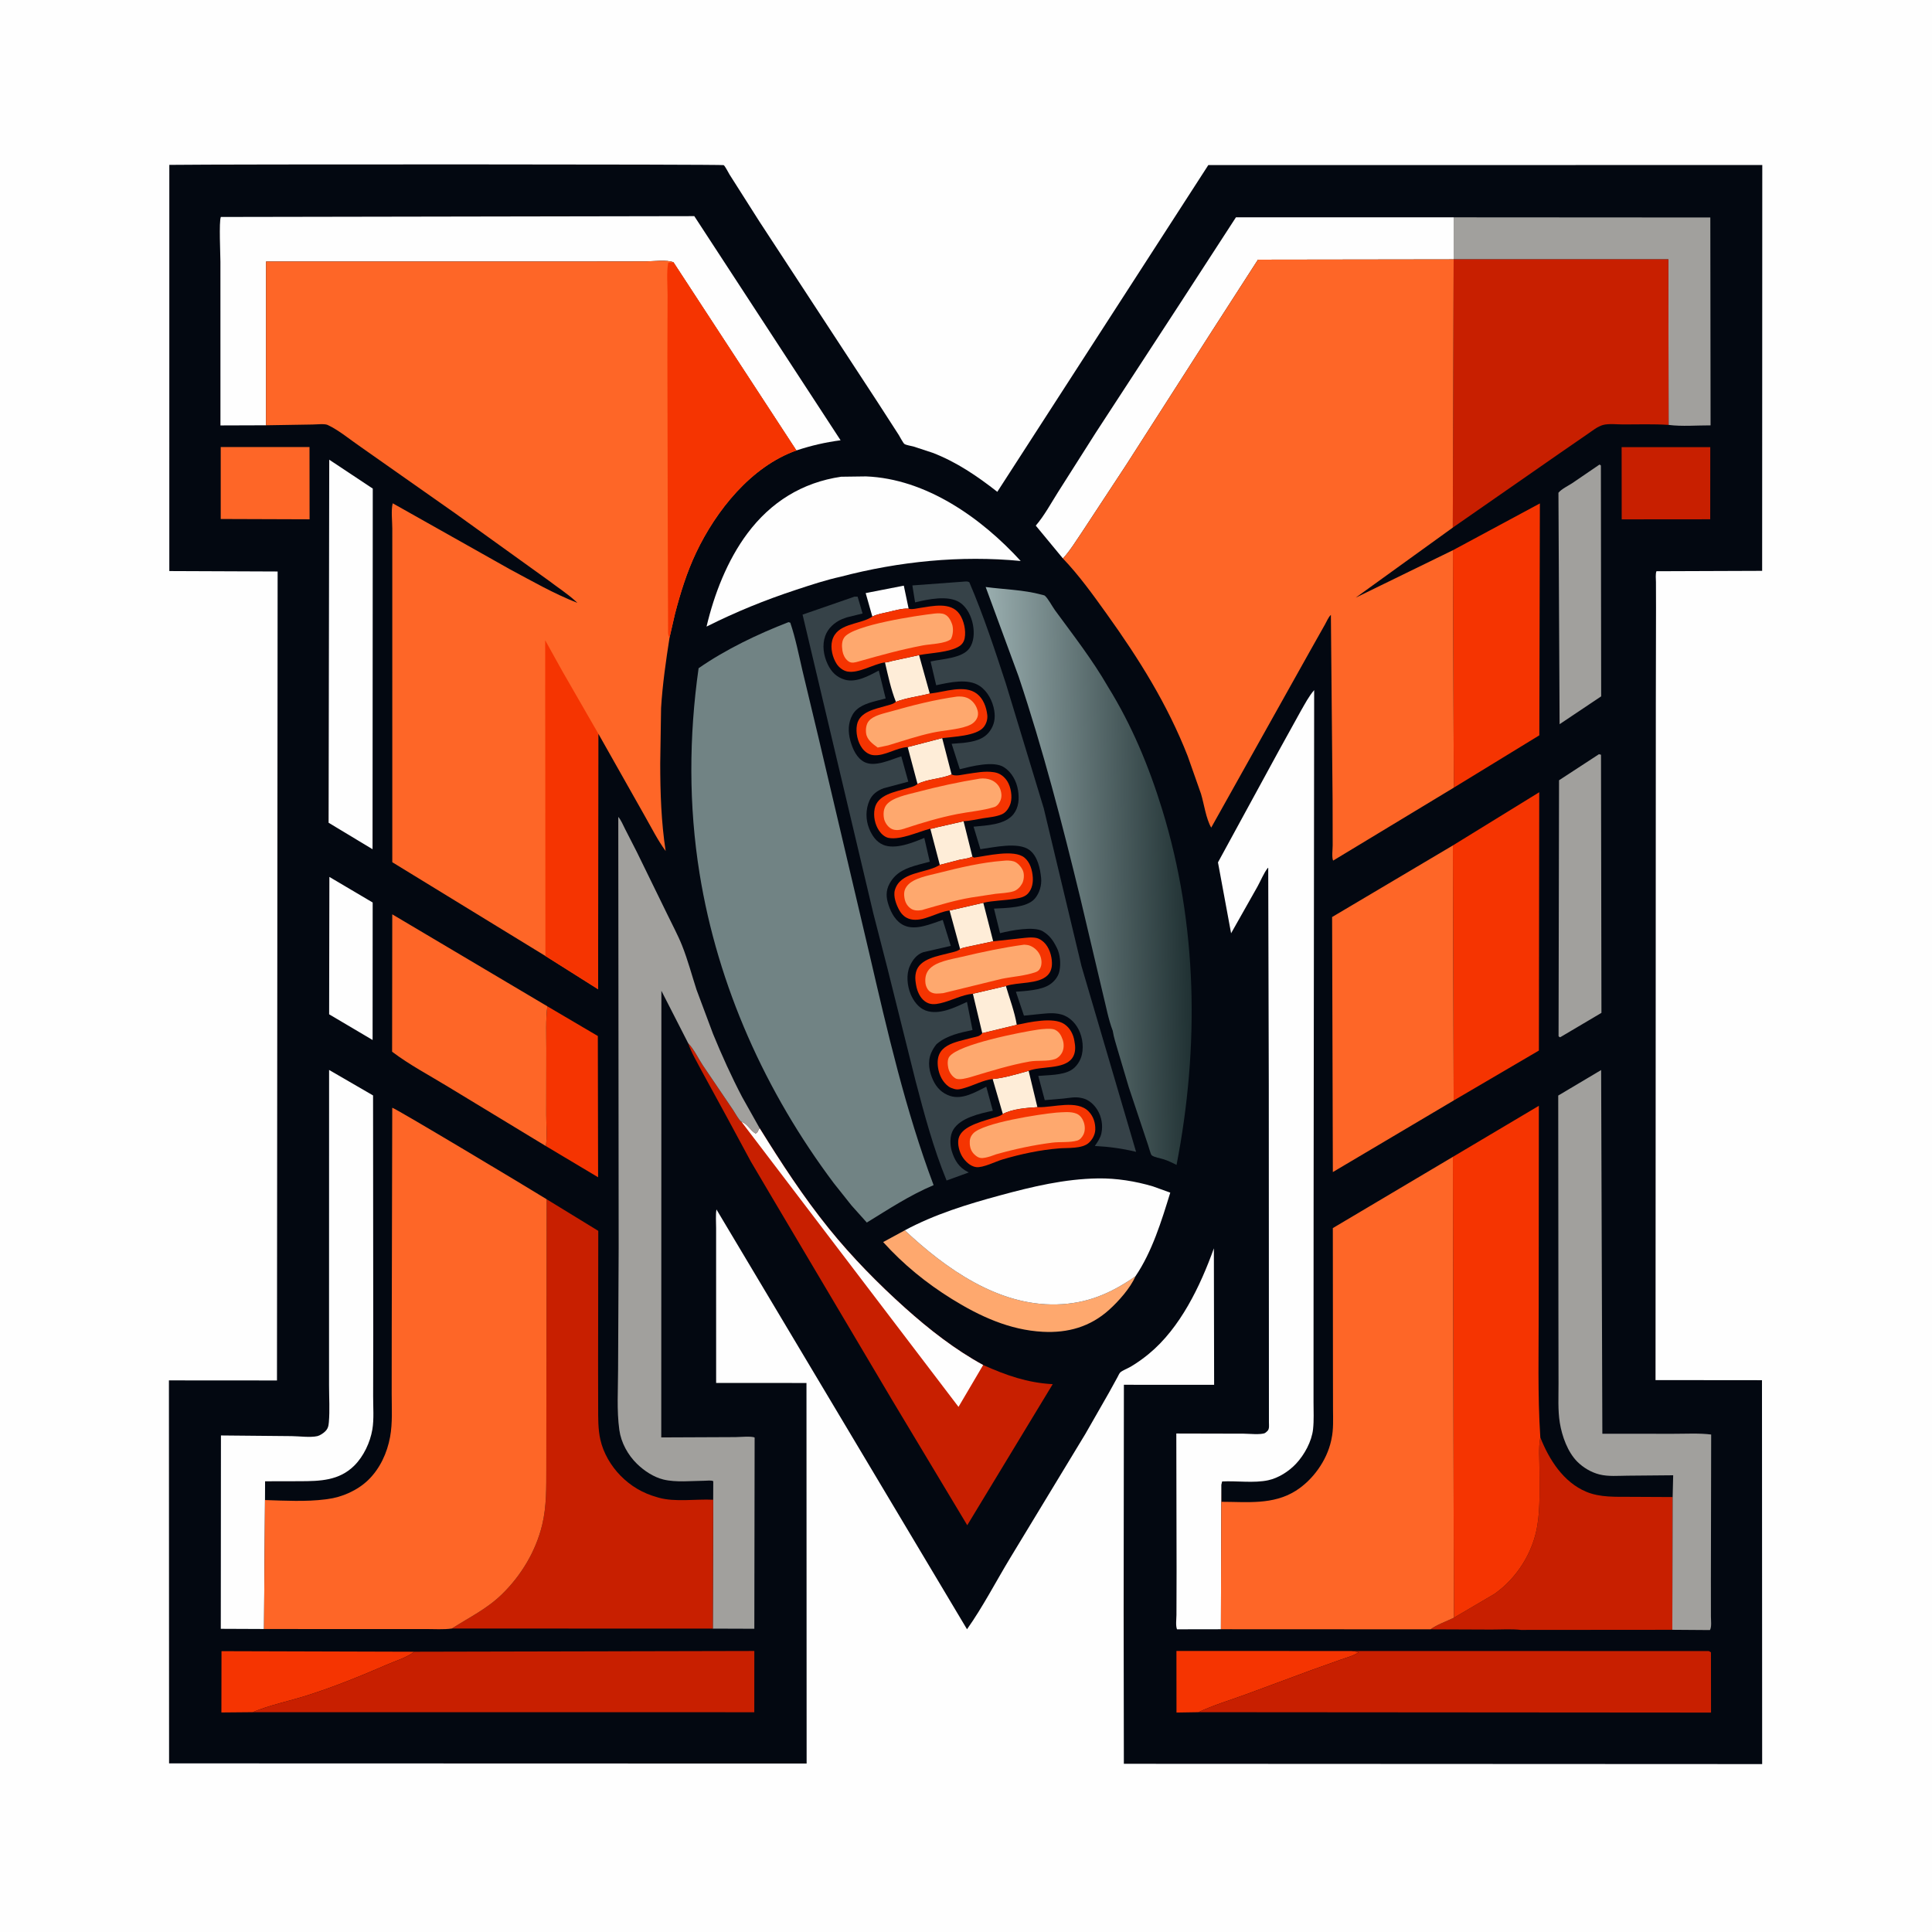
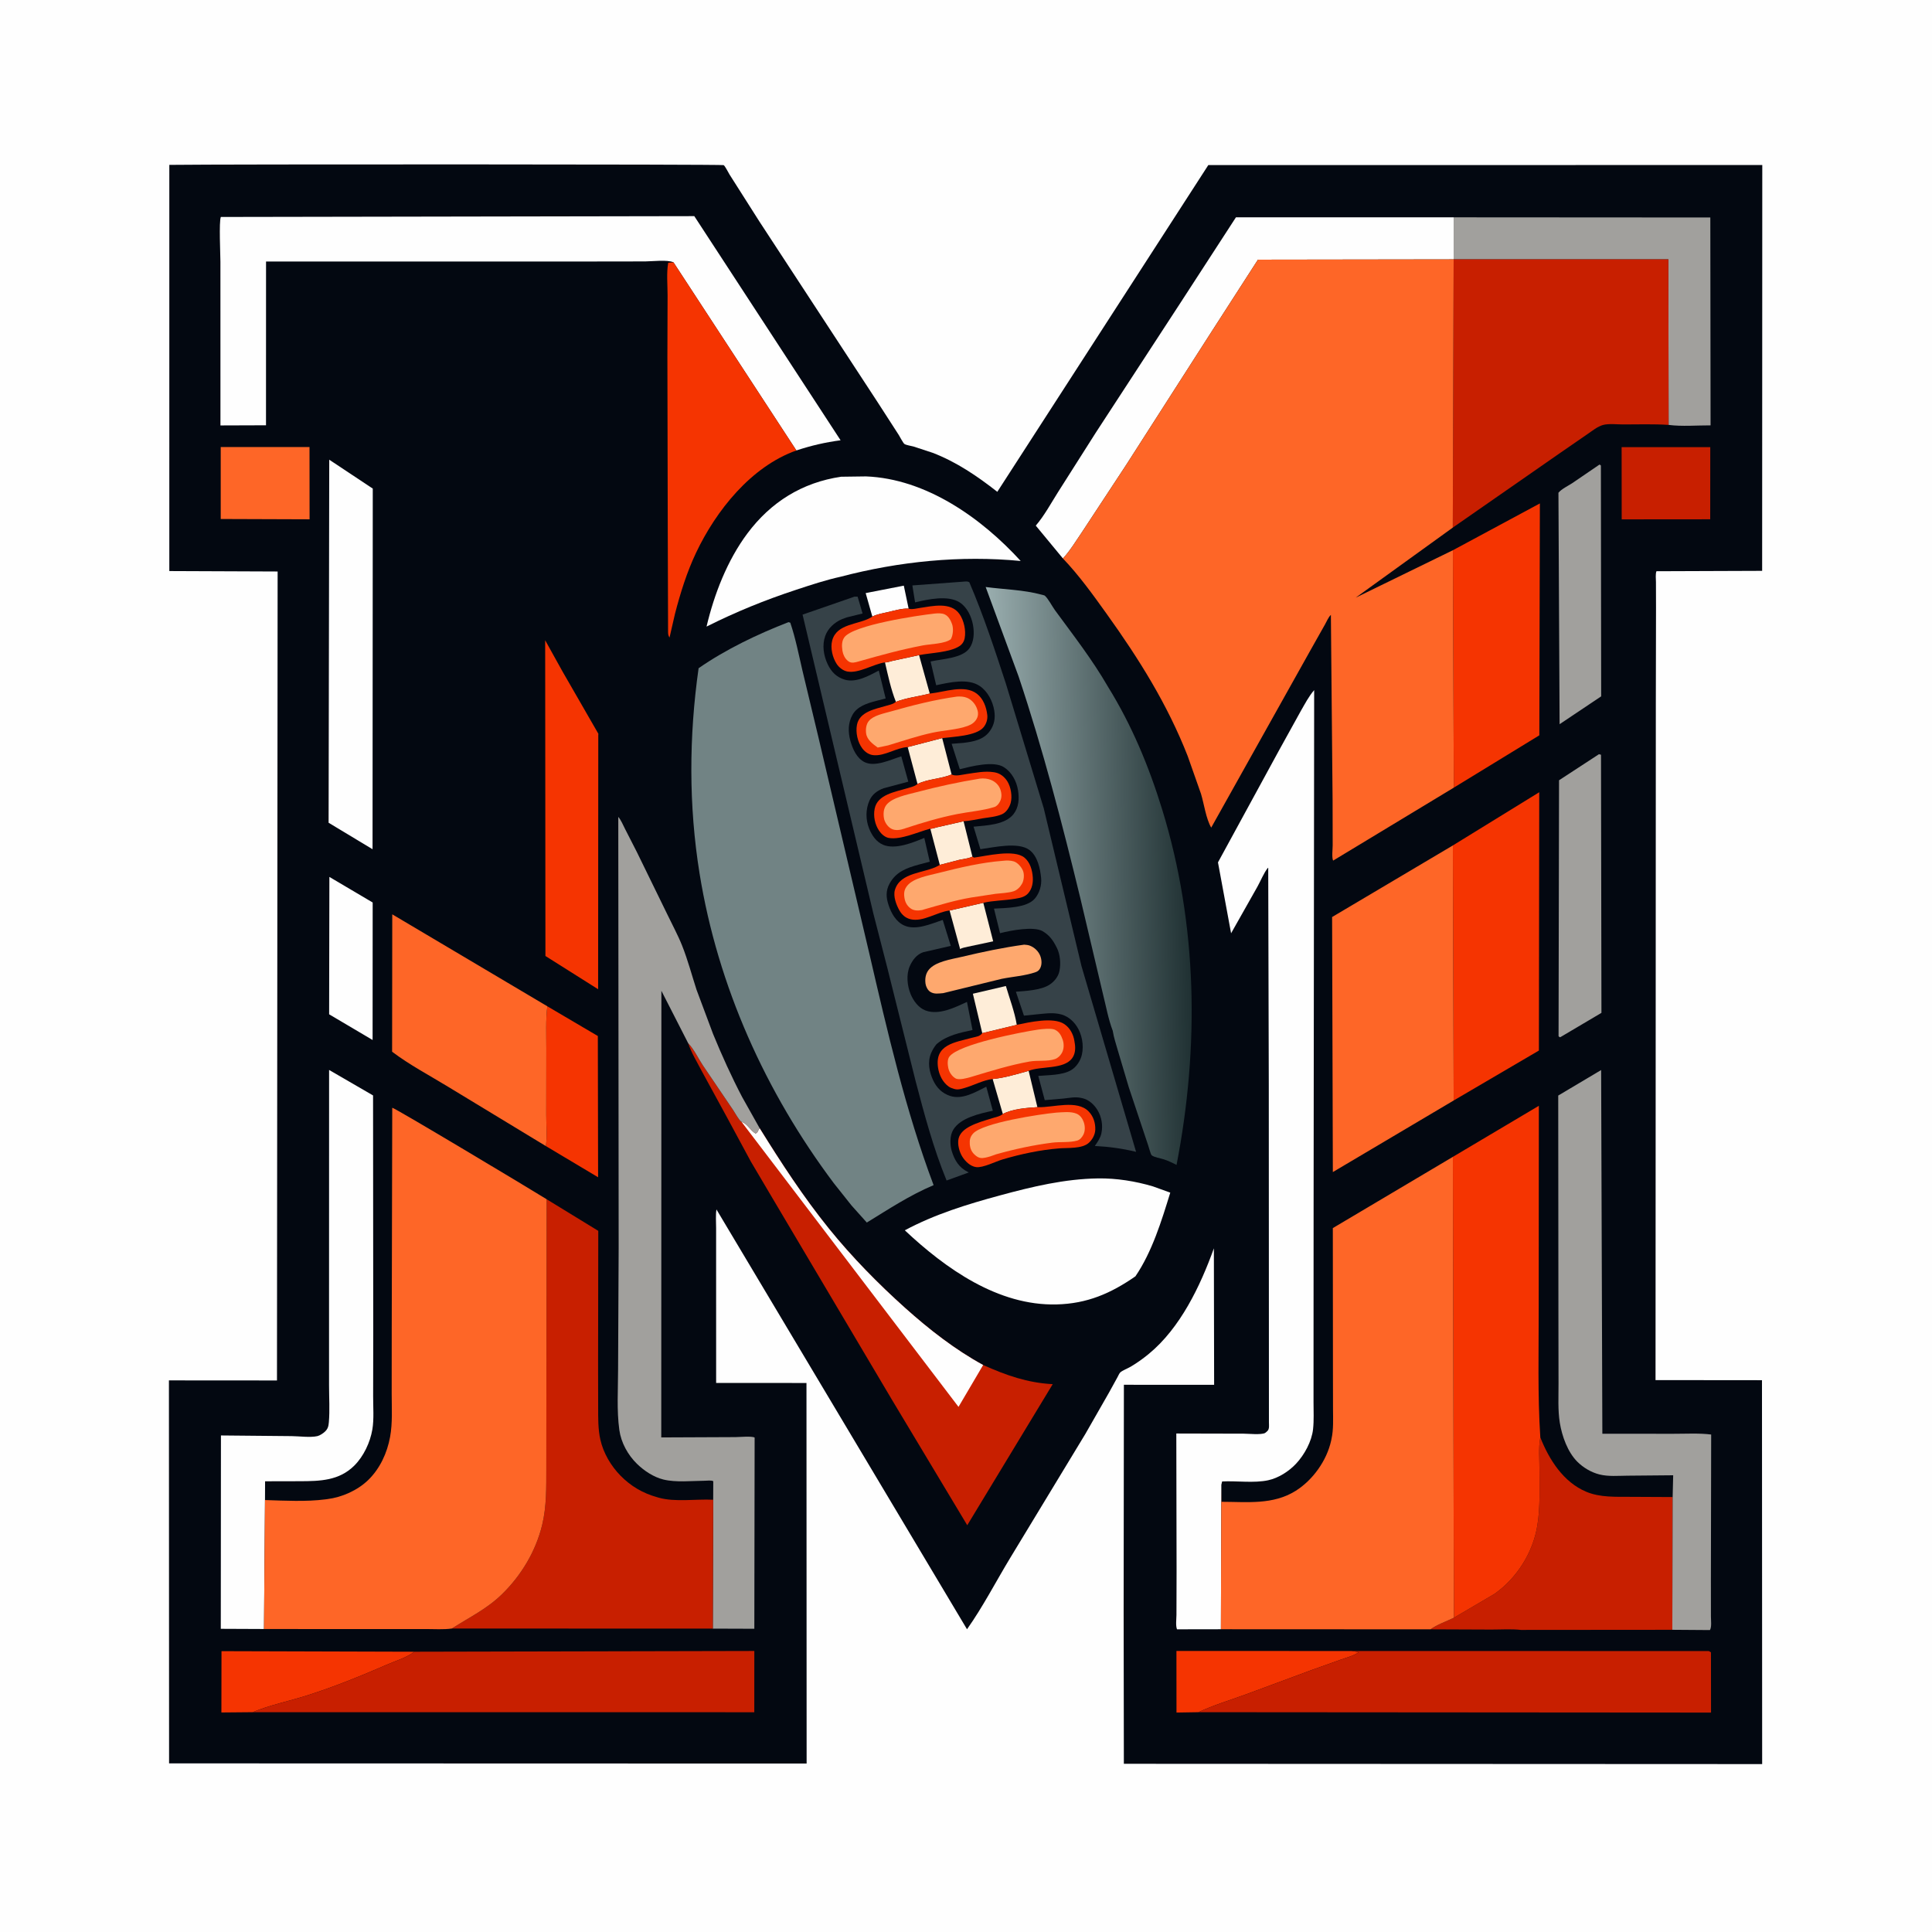
<svg xmlns="http://www.w3.org/2000/svg" version="1.1" style="display: block;" viewBox="0 0 2048 2048" width="1024" height="1024">
  <defs>
    <linearGradient id="Gradient1" gradientUnits="userSpaceOnUse" x1="1259.74" y1="925.187" x2="1051.2" y2="929.409">
      <stop class="stop0" offset="0" stop-opacity="1" stop-color="rgb(32,49,51)" />
      <stop class="stop1" offset="1" stop-opacity="1" stop-color="rgb(154,174,175)" />
    </linearGradient>
  </defs>
  <path transform="translate(0,0)" fill="rgb(254,254,254)" d="M -0 -0 L 2048 0 L 2048 2048 L -0 2048 L -0 -0 z" />
  <path transform="translate(0,0)" fill="rgb(3,8,17)" d="M 179.487 174.776 C 234.015 174.004 765.745 174.113 767.109 175.034 C 768.739 176.134 772.12 183.101 773.347 185.012 L 804.985 234.793 L 929.833 425.61 L 952.71 461.054 C 953.729 462.658 957.42 469.797 958.787 470.665 C 960.783 471.931 965.809 472.615 968.295 473.312 L 988.49 479.935 C 1013.74 489.586 1036.05 504.763 1057.18 521.355 L 1280.86 174.991 L 1868.09 174.935 L 1867.95 605.119 L 1755.88 605.526 C 1754.73 608.681 1755.37 613.631 1755.38 617.039 L 1755.45 644.412 L 1755.25 745.219 L 1754.93 1462.96 L 1867.77 1463.07 L 1867.96 1870.01 L 1191.33 1869.7 L 1191.1 1708.5 L 1191.37 1467.92 L 1287.02 1467.96 L 1286.76 1323.28 C 1272.4 1363.23 1251.16 1407.71 1217.79 1435.17 C 1211.67 1440.2 1205.36 1444.75 1198.52 1448.77 C 1195.35 1450.63 1190.19 1452.53 1187.51 1454.83 C 1186.55 1455.66 1185.14 1458.9 1184.46 1460.09 L 1175.48 1476.4 L 1150.55 1519.99 L 1070.69 1651.74 C 1055.66 1676.58 1041.84 1703.43 1025.07 1727.08 L 759.471 1282.06 C 758.485 1288.28 759.113 1295.4 759.113 1301.74 L 759.113 1336.9 L 759.14 1465.98 L 854.899 1466.02 L 855.057 1869.44 L 179.23 1869.25 L 179.07 1463.27 L 293.602 1463.35 L 294.291 605.807 L 179.483 605.344 L 179.487 174.776 z" />
  <path transform="translate(0,0)" fill="rgb(254,254,254)" d="M 924.72 653.608 L 917.65 628.702 L 958.073 620.814 L 963.167 645.116 C 955.873 644.838 947.791 647.349 940.633 648.974 C 935.432 650.155 929.47 651.124 924.72 653.608 z" />
  <path transform="translate(0,0)" fill="rgb(254,237,216)" d="M 986.172 878.409 C 987.684 878.795 991.952 877.275 993.579 876.9 L 1021.42 870.547 L 1030.79 908.091 C 1026.43 910.092 1021.84 910.408 1017.2 911.392 L 996.237 916.805 L 986.172 878.409 z" />
  <path transform="translate(0,0)" fill="rgb(254,237,216)" d="M 1052.25 1143.78 C 1064.43 1142.8 1078.51 1138.36 1090.4 1135.15 L 1099.68 1173.63 C 1087.98 1174.43 1073.57 1175.35 1063.04 1180.87 L 1052.25 1143.78 z" />
  <path transform="translate(0,0)" fill="rgb(254,237,216)" d="M 962.183 791.926 L 998.753 782.397 L 1008.73 820.988 C 997.321 825.753 984.027 825.533 972.607 831.041 L 962.183 791.926 z" />
  <path transform="translate(0,0)" fill="rgb(254,237,216)" d="M 1006.62 965.194 L 1042.34 956.997 L 1052.82 997.845 L 1026.11 1003.52 C 1023.7 1004.15 1019.77 1004.66 1017.78 1006.1 L 1006.62 965.194 z" />
  <path transform="translate(0,0)" fill="rgb(254,237,216)" d="M 1031.29 1053.4 L 1066.27 1045.21 C 1070.12 1058.34 1075.69 1072.89 1077.81 1086.38 L 1041.24 1095.19 L 1031.29 1053.4 z" />
  <path transform="translate(0,0)" fill="rgb(254,237,216)" d="M 938.109 702.142 C 939.912 702.459 944.433 700.908 946.348 700.475 L 974.242 694.455 L 985.585 735.195 C 973.764 738.254 961.109 739.601 949.694 743.945 C 944.398 730.753 941.345 715.976 938.109 702.142 z" />
  <path transform="translate(0,0)" fill="rgb(245,52,1)" d="M 1099.68 1173.63 L 1100.55 1173.66 C 1116.71 1174.09 1141.78 1165.45 1154.08 1178.24 C 1159.09 1183.45 1161.27 1190.35 1161.05 1197.5 C 1160.88 1202.74 1157.99 1208.04 1154.14 1211.5 C 1147.03 1217.89 1131.97 1216.6 1122.9 1217.32 C 1102.78 1218.91 1081.96 1223.36 1062.62 1229.1 C 1055.37 1231.25 1041.96 1238.14 1034.71 1237.18 C 1028.56 1236.36 1023.19 1231.08 1020.06 1226.07 C 1016.92 1221.05 1014.75 1212.88 1016.11 1207 C 1017.52 1200.92 1022.77 1196.82 1028 1194.05 C 1035.41 1190.12 1043.67 1187.89 1051.63 1185.39 C 1055.17 1184.28 1060.27 1183.39 1063.04 1180.87 C 1073.57 1175.35 1087.98 1174.43 1099.68 1173.63 z" />
  <path transform="translate(0,0)" fill="rgb(254,168,110)" d="M 1119.67 1179.42 C 1126.32 1179.05 1135.15 1177.91 1141.38 1180.62 C 1145.08 1182.24 1147.56 1185.83 1148.84 1189.54 C 1150.28 1193.7 1150.44 1198.83 1148.43 1202.81 C 1147.07 1205.48 1144.92 1208.14 1141.99 1209.03 C 1134.45 1211.33 1123.49 1210.22 1115.38 1211.26 C 1095.02 1213.88 1075.45 1218.08 1055.71 1223.69 C 1051.93 1225.17 1048.19 1226.45 1044.19 1227.23 C 1040.25 1227.99 1037.75 1227.68 1034.5 1225.16 C 1030.26 1221.87 1028.34 1217.88 1028 1212.59 C 1027.71 1208.2 1028.52 1204.93 1031.51 1201.61 C 1041.78 1190.18 1102.61 1180.99 1119.67 1179.42 z" />
  <path transform="translate(0,0)" fill="rgb(245,52,1)" d="M 985.585 735.195 L 986.558 735.099 C 1001.38 733.542 1022.55 725.393 1035.55 735.391 C 1042.4 740.663 1045.6 749.554 1046.56 757.927 C 1047.08 762.456 1045.59 767.22 1042.73 770.784 C 1035.13 780.26 1010.13 780.983 998.753 782.397 L 962.183 791.926 C 950.319 792.521 938.026 801.596 926.01 800.524 C 921.145 800.09 916.997 797.188 914.11 793.378 C 909.1 786.766 906.851 776.458 908.415 768.348 C 911.096 754.443 927.579 751.671 939.043 748.268 C 942.107 747.359 945.968 746.68 948.549 744.818 L 949.694 743.945 C 961.109 739.601 973.764 738.254 985.585 735.195 z" />
  <path transform="translate(0,0)" fill="rgb(254,168,110)" d="M 1014.68 738.367 C 1018.35 738.218 1021.64 738.313 1025.09 739.706 C 1029.79 741.602 1033.51 745.834 1035.4 750.5 C 1036.93 754.263 1037.38 757.985 1035.49 761.685 C 1033.5 765.584 1029.95 768.018 1025.9 769.478 C 1014.38 773.641 1000.61 774.085 988.534 776.682 C 972.537 780.124 957.084 785.413 941.436 790.126 L 930.391 792.438 C 925.282 788.683 919.089 784.299 918.139 777.5 C 917.525 773.11 918.065 767.902 920.935 764.359 C 925.798 758.358 937.004 756.278 944.278 754.195 C 967.172 747.638 991.071 741.625 1014.68 738.367 z" />
  <path transform="translate(0,0)" fill="rgb(245,52,1)" d="M 963.167 645.116 L 964.225 645.473 C 967.336 646.146 971.714 644.949 974.896 644.475 C 988.556 642.444 1007.96 637.712 1017.13 650.956 C 1021.8 657.701 1024.17 668.428 1022.6 676.5 C 1021.91 680.075 1020.06 682.981 1017 684.966 C 1006.62 691.697 986.586 692.007 974.242 694.455 L 946.348 700.475 C 944.433 700.908 939.912 702.459 938.109 702.142 C 925.85 703.887 910.01 714.232 898.048 711.807 C 893.602 710.906 889.329 707.504 886.892 703.766 C 882.481 696.999 880.05 686.84 882.17 678.938 C 887.063 660.697 910.158 662.344 923.323 654.477 L 924.72 653.608 C 929.47 651.124 935.432 650.155 940.633 648.974 C 947.791 647.349 955.873 644.838 963.167 645.116 z" />
  <path transform="translate(0,0)" fill="rgb(254,168,110)" d="M 990.647 650.404 C 994.08 650.044 998.335 649.813 1001.56 651.334 C 1005.49 653.187 1007.8 657.597 1009.19 661.472 C 1010.87 666.164 1010.33 673.236 1007.97 677.5 C 1002.19 682.452 985.988 682.703 978.267 684.165 C 955.654 688.445 933.368 694.566 911.246 700.865 L 910.374 701.131 C 906.636 702.144 902.864 703.434 899.5 701.104 C 895.632 698.425 893.629 693.799 892.951 689.302 C 892.258 684.699 892.216 679.373 895.114 675.5 C 904.892 662.433 972.571 652.437 990.647 650.404 z" />
  <path transform="translate(0,0)" fill="rgb(254,254,254)" d="M 349.158 929.575 L 395.051 956.686 L 394.97 1102.44 L 348.894 1075.2 L 349.158 929.575 z" />
-   <path transform="translate(0,0)" fill="rgb(245,52,1)" d="M 1052.82 997.845 L 1082.02 994.651 C 1087.33 994.073 1093.68 993.13 1098.96 994.342 C 1101.67 994.965 1104.49 996.89 1106.5 998.751 C 1112.13 1003.95 1114.98 1013.11 1115.11 1020.67 C 1115.19 1025.63 1114.06 1030.28 1110.45 1033.87 C 1100.69 1043.57 1079.01 1040.86 1066.27 1045.21 L 1031.29 1053.4 C 1019.61 1054.45 1008.32 1060.91 996.857 1063.49 C 990.918 1064.83 985.791 1065.25 980.594 1061.57 C 975.087 1057.67 972.101 1050.41 971.051 1043.96 L 970.827 1042.5 C 970.133 1038.31 969.962 1034.69 971.013 1030.5 C 974.651 1016.01 994.633 1013.46 1006.97 1010.11 C 1010.04 1009.28 1013.9 1008.68 1016.6 1006.92 L 1017.78 1006.1 C 1019.77 1004.66 1023.7 1004.15 1026.11 1003.52 L 1052.82 997.845 z" />
  <path transform="translate(0,0)" fill="rgb(254,168,110)" d="M 1085.62 1001.39 C 1087.67 1001.54 1089.76 1001.68 1091.69 1002.42 C 1096.64 1004.34 1100.86 1008.38 1102.76 1013.35 C 1104.31 1017.38 1104.67 1022.54 1102.58 1026.45 C 1101.45 1028.55 1100.07 1029.71 1097.85 1030.5 C 1086.96 1034.39 1073.32 1035.28 1061.87 1037.6 L 999.847 1052.77 C 995.012 1053.14 990.373 1054.12 986.06 1051.35 C 983.423 1049.65 981.517 1045.84 981.095 1042.81 C 980.379 1037.65 981.097 1032.44 984.326 1028.27 C 991.326 1019.23 1008.74 1016.85 1019.42 1014.31 C 1041.39 1009.09 1063.23 1004.46 1085.62 1001.39 z" />
  <path transform="translate(0,0)" fill="rgb(245,52,1)" d="M 1008.73 820.988 C 1013.02 823.177 1019.69 821.198 1024.5 820.51 C 1033.77 819.187 1044.23 817.034 1053.5 818.587 L 1054.69 818.78 C 1060.3 819.808 1064.85 823.506 1067.85 828.267 C 1071.59 834.207 1073.26 844.344 1071.33 851.217 C 1070.04 855.78 1066.9 860.888 1062.49 862.978 C 1056.59 865.772 1047.97 866.466 1041.55 867.474 C 1035.11 868.484 1027.87 870.295 1021.42 870.547 L 993.579 876.9 C 991.952 877.275 987.684 878.795 986.172 878.409 C 973.696 881.659 954.702 890.564 942.136 888.257 C 937.962 887.491 934.318 884.13 931.988 880.738 C 927.437 874.114 925.619 865.215 927.172 857.318 C 930.171 842.075 949.042 839.502 961.525 835.637 C 964.693 834.656 968.796 833.816 971.491 831.888 L 972.607 831.041 C 984.027 825.533 997.321 825.753 1008.73 820.988 z" />
  <path transform="translate(0,0)" fill="rgb(254,168,110)" d="M 1038.75 825.36 C 1042.63 824.872 1046.99 825.318 1050.63 826.813 C 1055.1 828.647 1058.83 832.231 1060.41 836.848 C 1061.96 841.376 1062.13 845.702 1059.81 850 C 1058.51 852.408 1056.68 854.661 1054 855.5 C 1041.71 859.344 1027.25 860.452 1014.5 862.981 C 995.867 866.677 977.596 872.118 959.574 878.065 L 958.806 878.359 C 954.138 879.896 949.059 880.839 944.6 878.355 C 940.918 876.304 937.794 871.637 937.058 867.5 C 936.206 862.717 936.498 857.279 939.549 853.313 C 945.717 845.295 962.478 842.148 971.939 839.658 C 994.116 833.822 1016.1 828.996 1038.75 825.36 z" />
  <path transform="translate(0,0)" fill="rgb(245,52,1)" d="M 1030.79 908.091 L 1032.5 909.091 C 1045.65 907.388 1074.83 899.99 1085.94 909.105 C 1092.02 914.1 1094.28 922.38 1094.8 929.951 C 1095.21 935.951 1093.98 942.327 1089.88 946.959 C 1086.2 951.107 1081.02 951.868 1075.84 952.749 C 1064.84 954.62 1053.13 954.538 1042.34 956.997 L 1006.62 965.194 C 993.793 966.495 978.322 977.746 965.07 974.398 C 959.802 973.067 956.156 969.789 953.459 965.13 C 950.143 959.403 946.688 950.17 948.606 943.519 C 954.166 924.237 980.212 925.82 994.687 917.72 L 996.237 916.805 L 1017.2 911.392 C 1021.84 910.408 1026.43 910.092 1030.79 908.091 z" />
  <path transform="translate(0,0)" fill="rgb(254,168,110)" d="M 1063.64 912.435 C 1067.13 912.045 1071.12 912.072 1074.5 913.06 C 1078.65 914.272 1082.85 919.144 1084.41 923.069 C 1085.96 926.955 1085.48 932.964 1083.51 936.59 C 1081.59 940.108 1078.3 943.567 1074.39 944.796 C 1068.48 946.654 1061.31 946.786 1055.17 947.51 L 1029.43 951.427 C 1012.42 954.279 995.767 959.424 979.206 964.124 C 978.256 964.472 978.157 964.544 977 964.75 C 973.147 965.436 968.755 965.43 965.455 963.084 C 961.282 960.117 959.3 956.049 958.651 951.075 C 958.011 946.177 958.653 942.565 961.853 938.701 C 968.434 930.753 984.379 928.032 994.038 925.591 C 1017.09 919.765 1039.86 914.249 1063.64 912.435 z" />
  <path transform="translate(0,0)" fill="rgb(245,52,1)" d="M 1077.81 1086.38 C 1090.77 1083.64 1116.53 1077.74 1128.19 1085.55 C 1134.23 1089.58 1137.82 1096.43 1138.92 1103.49 L 1139.14 1105 L 1139.4 1106.59 C 1140.15 1111.73 1139.72 1117.37 1136.56 1121.7 C 1127.63 1133.94 1103.51 1129.79 1090.4 1135.15 C 1078.51 1138.36 1064.43 1142.8 1052.25 1143.78 C 1042.43 1144.9 1032.12 1150.57 1022.5 1153.29 C 1019.03 1154.27 1015.62 1155.41 1012.02 1154.46 L 1011 1154.15 C 1008.97 1153.57 1007.31 1152.97 1005.56 1151.73 C 999.214 1147.2 995.54 1139.49 994.385 1131.91 C 990.597 1107.07 1012.38 1105.01 1030.61 1100.02 C 1034.9 1098.85 1038.58 1098.85 1041.24 1095.19 L 1077.81 1086.38 z" />
  <path transform="translate(0,0)" fill="rgb(254,168,110)" d="M 1100.67 1091.37 C 1104.86 1090.82 1114.45 1089.73 1118.29 1091.56 C 1122.8 1093.71 1124.91 1097.56 1126.5 1102.14 C 1128.05 1106.6 1127.94 1112.24 1125.5 1116.39 C 1123.84 1119.2 1121.34 1121.64 1118.22 1122.7 C 1110.24 1125.42 1099.83 1123.76 1091.33 1125.28 C 1070.55 1128.98 1050.42 1135.31 1030.24 1141.34 L 1029.36 1141.63 C 1025.08 1142.81 1016.81 1145.26 1012.96 1143.15 C 1008.98 1140.96 1006.12 1136.38 1005.2 1132 C 1004.44 1128.37 1004.07 1123.07 1006.42 1120 C 1016.45 1106.91 1081.84 1094.15 1100.67 1091.37 z" />
  <path transform="translate(0,0)" fill="rgb(245,52,1)" d="M 1270.29 1815 L 1247.13 1815.38 L 1247.07 1750.1 L 1432.62 1750.12 L 1440.5 1751.31 C 1435.58 1755.01 1427.81 1756.99 1422 1759.03 L 1391.15 1770.03 L 1320.8 1796.1 C 1303.96 1802.23 1286.56 1807.47 1270.29 1815 z" />
  <path transform="translate(0,0)" fill="rgb(200,31,0)" d="M 1718.98 474.014 L 1812.96 473.985 L 1812.9 550.466 L 1719.06 550.55 L 1718.98 474.014 z" />
  <path transform="translate(0,0)" fill="rgb(254,102,39)" d="M 233.976 473.866 L 328.094 473.859 L 328.166 550.487 L 233.98 550.159 L 233.976 473.866 z" />
-   <path transform="translate(0,0)" fill="rgb(254,168,110)" d="M 1203.61 1352.94 C 1198.26 1365.38 1185.66 1379.51 1175.66 1388.5 C 1155.63 1406.51 1132.02 1413.16 1105.38 1411.75 C 1070.18 1409.89 1038.52 1395.29 1009 1376.97 C 981.845 1360.11 957.61 1340.39 936.189 1316.64 L 959.132 1304.18 C 1002.39 1344.79 1057.95 1384.33 1120.05 1382.75 C 1152.39 1381.93 1177.34 1371.18 1203.61 1352.94 z" />
  <path transform="translate(0,0)" fill="rgb(245,52,1)" d="M 580.18 1066.69 L 633.728 1098.22 L 634.012 1247.95 L 578.671 1214.91 C 580.111 1204.45 579.024 1192.44 579.04 1181.82 L 579.132 1111.28 C 579.142 1096.54 578.405 1081.33 580.18 1066.69 z" />
  <path transform="translate(0,0)" fill="rgb(245,52,1)" d="M 267.802 1815 L 234.684 1815.3 L 234.797 1750.29 L 439.201 1750.89 C 431.294 1757.06 419.392 1760.59 410.134 1764.62 C 382.4 1776.66 354.828 1787.87 326 1797.09 C 307.002 1803.17 286.093 1807.35 267.802 1815 z" />
  <path transform="translate(0,0)" fill="rgb(161,160,157)" d="M 1695.47 492.5 C 1696.44 492.796 1695.88 492.545 1697.01 493.5 L 1697.31 738.165 L 1653.24 767.669 L 1652.01 522.333 C 1655.3 518.335 1662.08 515.133 1666.48 512.272 L 1695.47 492.5 z" />
  <path transform="translate(0,0)" fill="rgb(161,160,157)" d="M 1694.94 799.5 L 1697.13 800.047 L 1697.6 1073.67 L 1654.5 1099.16 L 1653.5 1099.54 L 1652.14 1098.5 L 1652.65 827.109 L 1694.94 799.5 z" />
  <path transform="translate(0,0)" fill="rgb(254,254,254)" d="M 349.011 487.297 L 395.146 517.927 L 394.914 900.217 L 348.329 872.15 L 349.011 487.297 z" />
  <path transform="translate(0,0)" fill="rgb(161,160,157)" d="M 1540.95 230.372 L 1813.01 230.541 L 1813.28 450.907 C 1798.95 450.836 1782.89 452.261 1768.78 450.414 L 1768.55 274.948 L 1540.92 274.944 L 1540.95 230.372 z" />
  <path transform="translate(0,0)" fill="rgb(54,66,72)" d="M 905.691 632.5 L 909.12 632.5 L 914.361 650.335 L 897.762 654.421 L 896.5 654.872 L 892.361 656.399 C 884.579 659.723 877.654 666.07 874.775 674.127 C 871.301 683.85 873.026 695.017 877.416 704.188 C 881.295 712.289 886.778 717.89 895.552 720.48 C 907.484 724.002 921.258 716.253 931.545 710.823 L 938.841 740.4 L 928.59 743.024 C 919.13 745.539 908.758 748.712 903.666 757.762 C 898.847 766.328 898.892 776.14 901.469 785.398 C 903.852 793.958 908.143 803.781 916.555 807.919 C 927.643 813.373 944.228 805.217 955.395 801.735 L 962.838 828.598 L 936.588 835.6 C 929.932 838.095 924.514 842.038 921.619 848.678 C 917.581 857.94 917.535 868.88 921.301 878.247 C 924.238 885.552 928.862 892.515 936.373 895.61 C 949.103 900.855 967.84 893.174 979.795 888.221 L 985.578 913.415 L 974.227 916.438 C 961.246 919.974 949.83 924.041 942.964 936.673 C 938.794 944.345 939.265 951.486 941.946 959.5 C 944.86 968.21 949.769 977.113 958.5 981.051 C 970.941 986.663 987.219 979.169 999.34 975.161 L 1007.88 1002.67 L 978.727 1009.36 C 971.792 1011.68 967.189 1017.76 964.357 1024.28 C 960.499 1033.17 961.681 1044.89 965.249 1053.66 C 968.156 1060.81 973.6 1068.35 981.104 1071.15 C 995.306 1076.46 1012.3 1067.93 1025.03 1062.06 L 1030.9 1091.85 C 1017.79 1094.71 1004.1 1097.43 993.527 1106.23 L 992.612 1107.01 C 990.29 1109.9 988.368 1113.07 986.949 1116.5 C 983.053 1125.93 985.05 1136.41 989.265 1145.35 C 992.983 1153.25 998.825 1158.98 1007.13 1161.72 C 1020.25 1166.04 1034.09 1157.63 1045.5 1151.96 L 1052.43 1177.42 C 1038.81 1180.39 1017.94 1184.82 1010.38 1197.76 C 1006.69 1204.07 1006.87 1213.68 1009 1220.5 C 1011.99 1230.06 1016.61 1237.68 1025.89 1242.28 L 1027.02 1242.82 L 1003.43 1251.38 C 989.43 1217.35 979.801 1181.12 970.477 1145.57 L 940.52 1025.61 L 925.821 968.486 L 850.764 651.528 L 905.691 632.5 z" />
  <path transform="translate(0,0)" fill="rgb(245,52,1)" d="M 1540.12 583.275 L 1632.33 533.648 L 1631.76 779.473 L 1541.09 834.934 L 1540.12 583.275 z" />
  <path transform="translate(0,0)" fill="rgb(54,66,72)" d="M 1022.89 616.447 C 1024.79 616.308 1025.77 616.334 1027.5 617.147 C 1042.52 652.195 1054.48 688.592 1066.32 724.81 L 1106.44 856.883 L 1146.42 1024.11 L 1204.29 1221 C 1189.73 1217.45 1175.5 1215.55 1160.56 1214.77 C 1163.39 1210.72 1166.4 1206.42 1167.49 1201.5 C 1169.36 1193.11 1167.77 1183.85 1163.29 1176.58 C 1159.71 1170.76 1154.11 1165.64 1147.31 1164.1 L 1146 1163.83 C 1139.61 1162.46 1133.88 1163.81 1127.51 1164.5 L 1107.48 1166.2 L 1100.63 1140.53 C 1111.21 1139.56 1126.07 1139.88 1135.24 1134.51 C 1141.2 1131.02 1145.48 1124.31 1146.92 1117.64 C 1149.03 1107.91 1146.94 1096.33 1141.46 1088 C 1137.02 1081.25 1130.57 1076.19 1122.47 1074.77 L 1121.2 1074.57 C 1114.14 1073.41 1106.85 1074.52 1099.76 1075.17 L 1085.42 1076.63 L 1076.89 1051.26 C 1087.12 1050.54 1103.17 1049.59 1112.03 1044.13 C 1117.16 1040.98 1121.74 1035.61 1122.99 1029.58 L 1123.19 1028.5 C 1124.59 1021.41 1123.76 1011.77 1120.52 1005.19 L 1119.92 1004 C 1116.25 996.703 1112.45 991.282 1105.16 987.076 C 1095.73 981.635 1071.19 986.392 1060.96 989.009 L 1060.09 989.243 L 1053.66 963.165 C 1066.15 962.502 1088.58 962.488 1097.01 952.5 C 1101.9 946.7 1104.36 938.458 1103.65 930.956 C 1102.69 920.8 1099.92 907.554 1091.29 901.06 C 1079.4 892.121 1053.36 898.29 1039.26 900.178 L 1032.02 876.318 C 1045.49 874.959 1065.41 874.519 1074.44 862.915 C 1080.03 855.73 1080.53 846.615 1079.18 837.951 C 1077.67 828.274 1072.65 818.71 1064.26 813.285 C 1053.24 806.167 1029.53 812.413 1017.43 815.378 L 1008.79 788.464 L 1021.39 787.465 C 1031.96 786.144 1042.46 784.291 1049.16 775.114 C 1054 768.486 1055.26 761.237 1053.95 753.225 C 1052.35 743.432 1047.07 732.974 1038.7 727.284 C 1026.01 718.645 1006.37 723.44 992.387 726.382 L 986.459 701.194 C 998.39 698.48 1019.88 697.947 1027.57 687.273 C 1032.52 680.386 1032.88 670.873 1031.46 662.765 C 1029.88 653.721 1025.23 643.697 1017.3 638.57 C 1004.98 630.605 983.343 635.344 970.029 638.535 L 967.149 620.582 L 1022.89 616.447 z" />
  <path transform="translate(0,0)" fill="rgb(254,102,39)" d="M 578.671 1214.91 L 475.21 1152.14 C 455.642 1140.16 433.8 1128.69 415.65 1114.85 L 415.813 969.226 L 580.18 1066.69 C 578.405 1081.33 579.142 1096.54 579.132 1111.28 L 579.04 1181.82 C 579.024 1192.44 580.111 1204.45 578.671 1214.91 z" />
  <path transform="translate(0,0)" fill="rgb(254,254,254)" d="M 891.654 505.357 L 918 505.008 C 981.736 507.483 1040.44 549.174 1081.97 594.66 C 1018.24 588.499 952.951 595.126 891.127 611.351 C 875.287 614.833 859.582 620.043 844.186 625.109 C 810.958 636.042 780.217 648.541 748.969 664.204 C 757.056 629.865 770.989 593.965 792.235 565.5 C 817.146 532.126 850.484 511.392 891.654 505.357 z" />
  <path transform="translate(0,0)" fill="rgb(245,52,1)" d="M 1540.09 896.201 L 1631.66 839.802 L 1631.3 1113.63 L 1540.95 1166.57 L 1540.09 896.201 z" />
  <path transform="translate(0,0)" fill="rgb(254,254,254)" d="M 959.132 1304.18 C 991.009 1287.09 1025.52 1276.52 1060.29 1267.1 C 1094.28 1257.89 1128.58 1249.66 1164 1249.16 C 1183.42 1248.88 1203.67 1252.1 1222.25 1257.65 L 1240.53 1264.24 C 1231.37 1294.03 1221.27 1327.01 1203.61 1352.94 C 1177.34 1371.18 1152.39 1381.93 1120.05 1382.75 C 1057.95 1384.33 1002.39 1344.79 959.132 1304.18 z" />
  <path transform="translate(0,0)" fill="rgb(200,31,0)" d="M 1632.8 1523.74 C 1642.17 1547.26 1657.15 1571.1 1681.5 1581.33 C 1696.26 1587.53 1712.91 1586.59 1728.62 1586.71 L 1773.08 1586.93 L 1772.73 1727.65 L 1612.33 1727.78 C 1602.12 1726.66 1591.01 1727.45 1580.68 1727.42 L 1516.42 1727.16 C 1523.26 1722.11 1533.45 1718.64 1541.16 1714.88 L 1584.34 1689.5 C 1608.13 1672.65 1625.05 1645.72 1629.68 1616.91 C 1632.83 1597.36 1631.81 1576.95 1631.88 1557.18 C 1631.91 1546.69 1630.79 1534.82 1632.63 1524.59 L 1632.8 1523.74 z" />
  <path transform="translate(0,0)" fill="rgb(254,254,254)" d="M 1126.73 591.976 L 1097.97 557.186 C 1107.05 546.575 1114.07 533.514 1121.53 521.71 L 1161.44 458.854 L 1251.59 320.604 L 1310.14 230.378 L 1540.95 230.372 L 1540.92 274.944 L 1333.48 275.245 L 1283.96 352.111 L 1193.75 492.881 L 1146.79 564.313 C 1140.56 573.364 1134.23 583.986 1126.73 591.976 z" />
  <path transform="translate(0,0)" fill="rgb(200,31,0)" d="M 439.201 1750.89 L 799.62 1750.1 L 799.579 1815.05 L 267.802 1815 C 286.093 1807.35 307.002 1803.17 326 1797.09 C 354.828 1787.87 382.4 1776.66 410.134 1764.62 C 419.392 1760.59 431.294 1757.06 439.201 1750.89 z" />
  <path transform="translate(0,0)" fill="rgb(200,31,0)" d="M 1432.62 1750.12 L 1463.57 1750.12 L 1811.43 1750.2 L 1813.69 1751.5 L 1813.76 1815.4 L 1270.29 1815 C 1286.56 1807.47 1303.96 1802.23 1320.8 1796.1 L 1391.15 1770.03 L 1422 1759.03 C 1427.81 1756.99 1435.58 1755.01 1440.5 1751.31 L 1432.62 1750.12 z" />
  <path transform="translate(0,0)" fill="rgb(161,160,157)" d="M 1773.08 1586.93 L 1773.64 1563.85 L 1725.24 1564.28 C 1715.52 1564.35 1704.93 1565.37 1695.45 1562.97 C 1686.79 1560.78 1678.35 1555.81 1672.04 1549.5 C 1661.72 1539.19 1655.79 1522.37 1653.47 1508.21 C 1651.28 1494.86 1652.15 1480.19 1652.1 1466.67 L 1651.99 1398.14 L 1651.79 1161.33 L 1697.27 1134.29 L 1698.56 1519.84 L 1774 1519.87 C 1786.95 1519.91 1801.11 1519.03 1813.91 1520.66 L 1813.62 1673.93 L 1813.65 1713.65 C 1813.65 1717.5 1814.61 1724.65 1812.6 1727.94 L 1772.73 1727.65 L 1773.08 1586.93 z" />
  <path transform="translate(0,0)" fill="rgb(200,31,0)" d="M 729.452 1105.76 C 735.707 1112.22 740.033 1121.71 745.061 1129.32 L 777.162 1176.69 C 779.191 1179.68 783.36 1187.65 786.144 1189.31 C 791.86 1190.66 795.43 1198.49 801 1201.63 C 802.764 1200.4 802.782 1200.42 803.658 1198.67 C 804.71 1196.56 804.184 1197.37 805.258 1195.94 C 827.884 1232.43 851.716 1269.01 878.733 1302.43 C 903.046 1332.5 930.742 1360.72 959.51 1386.5 C 984.782 1409.14 1012.34 1430.69 1042.18 1446.97 C 1066.48 1457.84 1089.09 1465.86 1115.93 1467.27 L 1025.33 1616.81 L 945.283 1483.42 L 819.287 1270.84 L 795.814 1231.09 L 770.879 1184.87 L 743.799 1135.24 C 738.785 1125.65 732.923 1116.04 729.452 1105.76 z" />
  <path transform="translate(0,0)" fill="rgb(254,254,254)" d="M 786.144 1189.31 C 791.86 1190.66 795.43 1198.49 801 1201.63 C 802.764 1200.4 802.782 1200.42 803.658 1198.67 C 804.71 1196.56 804.184 1197.37 805.258 1195.94 C 827.884 1232.43 851.716 1269.01 878.733 1302.43 C 903.046 1332.5 930.742 1360.72 959.51 1386.5 C 984.782 1409.14 1012.34 1430.69 1042.18 1446.97 L 1016.06 1491.34 L 786.144 1189.31 z" />
  <path transform="translate(0,0)" fill="rgb(254,254,254)" d="M 279.843 1726.81 L 234.049 1726.61 L 234.207 1521.64 L 309.274 1522.35 C 317.246 1522.43 328.832 1524.07 336.469 1522.34 C 339.041 1521.75 342.643 1519.34 344.5 1517.55 C 347.633 1514.53 348.238 1511.87 348.603 1507.61 C 349.689 1494.92 348.804 1481.39 348.806 1468.63 L 348.797 1391.93 L 348.852 1134.19 L 395.46 1161.21 L 395.654 1411.62 L 395.545 1480.07 C 395.508 1491.33 396.574 1504.28 394.704 1515.32 C 392.38 1529.03 385.479 1543.76 375.557 1553.61 C 359.396 1569.66 339.185 1570.07 317.858 1570.15 L 280.997 1570.23 L 280.909 1590.12 L 279.843 1726.81 z" />
  <path transform="translate(0,0)" fill="rgb(254,102,39)" d="M 1540.09 896.201 L 1540.95 1166.57 L 1412.87 1242.44 L 1412.09 972.082 L 1540.09 896.201 z" />
  <path transform="translate(0,0)" fill="rgb(245,52,1)" d="M 1540.1 1226.31 L 1631.25 1172.18 L 1631.1 1386.69 C 1631.13 1432.32 1629.87 1478.25 1632.8 1523.74 L 1632.63 1524.59 C 1630.79 1534.82 1631.91 1546.69 1631.88 1557.18 C 1631.81 1576.95 1632.83 1597.36 1629.68 1616.91 C 1625.05 1645.72 1608.13 1672.65 1584.34 1689.5 L 1541.16 1714.88 L 1540.1 1226.31 z" />
  <path transform="translate(0,0)" fill="rgb(254,254,254)" d="M 281.972 450.819 L 233.685 450.983 L 233.655 277.504 C 233.662 270.182 231.985 234.737 234.109 229.989 L 735.99 229.121 L 891.056 466.714 C 874.666 468.907 859.91 472.311 844.2 477.504 L 713.917 278.075 C 707.477 275.063 691.417 277.081 684.007 277.118 L 619.229 277.209 L 282.017 277.204 L 281.972 450.819 z" />
  <path transform="translate(0,0)" fill="rgb(161,160,157)" d="M 756.013 1589.79 L 756.096 1570.13 C 753.942 1568.96 749.521 1569.63 746.915 1569.65 C 733.188 1569.78 716.543 1571.62 703.248 1568.36 C 692.871 1565.82 682.785 1559.1 675.197 1551.7 C 665.552 1542.29 658.388 1529.26 656.519 1515.82 C 653.637 1495.1 655.195 1472.62 655.192 1451.63 L 655.806 1322.5 L 655.405 865.931 C 658.442 869.463 660.441 874.577 662.597 878.749 L 675.029 903.061 L 707.285 969.08 C 712.56 980.116 718.609 991.16 723.113 1002.51 C 729.116 1017.64 733.337 1033.63 738.336 1049.12 L 755.862 1096 C 765.13 1118.61 775.33 1141.16 786.658 1162.82 L 805.258 1195.94 C 804.184 1197.37 804.71 1196.56 803.658 1198.67 C 802.782 1200.42 802.764 1200.4 801 1201.63 C 795.43 1198.49 791.86 1190.66 786.144 1189.31 C 783.36 1187.65 779.191 1179.68 777.162 1176.69 L 745.061 1129.32 C 740.033 1121.71 735.707 1112.22 729.452 1105.76 L 701.097 1050.28 L 700.968 1523.73 L 779.589 1523.39 C 783.927 1523.38 797.052 1522.11 799.94 1523.88 L 799.621 1726.56 L 755.602 1726.41 L 756.013 1589.79 z" />
  <path transform="translate(0,0)" fill="rgb(200,31,0)" d="M 579.472 1271.25 L 634.188 1304.76 L 634.003 1447.87 L 634.075 1491.16 C 634.107 1502.85 633.83 1514.53 636.394 1526.02 C 639.581 1540.3 647.589 1553.86 657.749 1564.25 C 668.629 1575.37 681.532 1582.94 696.5 1587.07 L 698.169 1587.57 C 715.767 1592.54 737.705 1588.83 756.013 1589.79 L 755.602 1726.41 L 478.976 1726.31 C 497.564 1714.37 515.827 1705.78 532.011 1690.05 C 552.552 1670.08 567.981 1644.35 574.722 1616.42 C 579.511 1596.58 579.054 1576.46 579.113 1556.21 L 579.167 1493.54 L 579.472 1271.25 z" />
  <path transform="translate(0,0)" fill="rgb(200,31,0)" d="M 1540.92 274.944 L 1768.55 274.948 L 1768.78 450.414 C 1752.88 449.381 1736.7 449.921 1720.77 449.93 C 1714.38 449.933 1705.36 448.832 1699.23 450.5 C 1693.51 452.061 1687.69 456.832 1682.81 460.155 L 1654 480.016 L 1540.01 559.279 L 1540.92 274.944 z" />
  <path transform="translate(0,0)" fill="url(#Gradient1)" d="M 1179.56 1092.65 C 1174.95 1080.7 1172.39 1066.43 1169.26 1054 L 1145.21 952.119 C 1125.88 872.621 1105.66 794.499 1079.69 716.871 L 1044.85 622.245 C 1064.35 624.818 1085.03 625.193 1104.04 630.343 C 1104.58 630.491 1107.08 631.043 1107.39 631.303 C 1111.08 634.372 1115.29 642.704 1118.31 646.832 C 1137.81 673.46 1157.98 699.296 1174.51 727.988 C 1199.78 768.735 1217.93 812.485 1232 858.219 C 1269.61 980.397 1271.44 1109.86 1247.2 1234.89 C 1242.75 1232.54 1238.28 1230.45 1233.5 1228.88 C 1230.23 1227.81 1223.34 1226.77 1220.82 1224.61 C 1219.77 1223.71 1217.68 1215.7 1217.07 1214 L 1196.53 1152.44 L 1184.95 1113.47 C 1183.04 1106.71 1180.59 1099.57 1179.56 1092.65 z" />
  <path transform="translate(0,0)" fill="rgb(254,254,254)" d="M 1294.22 1727.06 L 1247.68 1727.14 C 1246.06 1723.23 1247.08 1716.18 1247.09 1711.9 L 1247.22 1665.55 L 1246.94 1519.58 L 1318.36 1519.75 C 1323.77 1519.76 1336.54 1521.19 1341 1519.05 C 1341.51 1518.81 1343.43 1517.03 1343.71 1516.73 C 1345.74 1514.53 1345.12 1510.78 1345.12 1508.01 L 1344.97 1150.55 L 1344.37 919.972 C 1344.2 920.021 1343.98 919.985 1343.87 920.119 C 1339.62 925.464 1336.29 933.93 1332.88 940 L 1305.01 989.32 L 1291.1 914.158 L 1355.51 795.988 L 1378.83 753.807 C 1383.17 746.305 1387.38 738.106 1393.07 731.566 L 1392.47 1280.25 L 1392.4 1438.46 L 1392.39 1486.28 C 1392.38 1495.71 1392.92 1505.63 1391.9 1515 C 1390.48 1527.98 1382.76 1542.09 1373.87 1551.6 C 1366.32 1559.67 1355.22 1566.8 1344.28 1569.14 C 1329.31 1572.36 1310.96 1569.6 1295.5 1570.4 L 1294.67 1573.9 L 1294.22 1727.06 z" />
  <path transform="translate(0,0)" fill="rgb(254,102,39)" d="M 1294.67 1573.9 L 1294.77 1591.97 C 1321.94 1592.01 1349.47 1595.46 1373.55 1580.3 C 1391.66 1568.9 1406.33 1548.35 1410.99 1527.46 L 1411.41 1525.5 C 1413.69 1515.12 1413.08 1504.42 1413.05 1493.84 L 1412.98 1451.8 L 1412.85 1301.83 L 1540.1 1226.31 L 1541.16 1714.88 C 1533.45 1718.64 1523.26 1722.11 1516.42 1727.16 L 1294.22 1727.06 L 1294.67 1573.9 z" />
  <path transform="translate(0,0)" fill="rgb(113,131,132)" d="M 835.858 659.5 L 837.745 660.093 C 843.304 676.501 846.682 693.883 850.609 710.75 L 867.671 781.981 L 921.67 1011.44 C 940.753 1093.7 959.882 1177.1 989.653 1256.29 C 963.962 1267.18 942.44 1281.52 918.853 1295.95 L 902.718 1277.93 L 883.819 1254.16 C 811.572 1157.85 760.854 1045.37 741.591 926.095 C 729.933 853.911 730.298 780.645 740.543 708.344 C 769.26 688.373 803.36 672.072 835.858 659.5 z" />
  <path transform="translate(0,0)" fill="rgb(254,102,39)" d="M 280.909 1590.12 C 301.484 1590.78 324.736 1592.02 345.059 1589.38 L 347 1589.12 C 362.599 1587.15 379.032 1579.87 390.383 1568.82 C 402.824 1556.71 410.418 1540.13 413.512 1523.22 C 416.242 1508.29 415.193 1492.63 415.21 1477.51 L 415.254 1408.94 L 415.797 1174.26 C 418.07 1174.09 562.411 1260.6 579.472 1271.25 L 579.167 1493.54 L 579.113 1556.21 C 579.054 1576.46 579.511 1596.58 574.722 1616.42 C 567.981 1644.35 552.552 1670.08 532.011 1690.05 C 515.827 1705.78 497.564 1714.37 478.976 1726.31 C 470.144 1727.54 460.551 1726.85 451.616 1726.85 L 403.017 1726.86 L 320.782 1726.85 L 279.843 1726.81 L 280.909 1590.12 z" />
  <path transform="translate(0,0)" fill="rgb(254,102,39)" d="M 1126.73 591.976 C 1134.23 583.986 1140.56 573.364 1146.79 564.313 L 1193.75 492.881 L 1283.96 352.111 L 1333.48 275.245 L 1540.92 274.944 L 1540.01 559.279 L 1437.12 633.531 L 1540.12 583.275 L 1541.09 834.934 L 1413.16 912.29 C 1411.6 908.952 1412.69 900.011 1412.69 896.132 L 1412.6 848.488 L 1410.79 651.82 C 1408.3 653.942 1406.24 658.962 1404.58 661.887 L 1389.34 688.936 L 1283.93 877.318 C 1278.32 867.55 1276.42 852.436 1273.11 841.5 L 1259 801.463 C 1237.42 746.423 1207.4 698.573 1173.18 650.81 C 1158.65 630.542 1143.98 610.049 1126.73 591.976 z" />
-   <path transform="translate(0,0)" fill="rgb(254,102,39)" d="M 281.972 450.819 L 282.017 277.204 L 619.229 277.209 L 684.007 277.118 C 691.417 277.081 707.477 275.063 713.917 278.075 L 844.2 477.504 C 796.135 494.561 759.001 541.321 737.835 586 C 728.089 606.574 721.235 628.579 715.535 650.578 L 709.739 675.818 C 705.9 700.638 702.294 725.465 700.766 750.557 L 699.866 809.34 C 699.898 840.553 700.903 871.242 705.624 902.142 C 697.102 890.556 690.491 877.179 683.348 864.69 L 634.318 777.863 L 634.199 779.144 L 634.034 1048.63 L 578.172 1013.39 L 415.849 913.99 L 415.842 626.911 L 415.845 560.227 C 415.85 552.479 414.39 540.827 416.302 533.515 L 540.315 603.338 C 563.723 615.852 587.258 629.393 612.021 639.042 L 609.842 637.006 C 601.381 629.295 591.165 622.692 582.044 615.721 L 482.711 544.281 L 382.387 473.759 C 371.406 466.303 359.331 456.073 347.352 450.48 C 344.036 448.931 335.255 449.991 331.381 450.007 L 281.972 450.819 z" />
  <path transform="translate(0,0)" fill="rgb(245,52,1)" d="M 578.172 1013.39 L 577.905 678.686 L 596.472 712.128 L 634.318 777.863 L 634.199 779.144 L 634.034 1048.63 L 578.172 1013.39 z" />
  <path transform="translate(0,0)" fill="rgb(245,52,1)" d="M 713.917 278.075 L 844.2 477.504 C 796.135 494.561 759.001 541.321 737.835 586 C 728.089 606.574 721.235 628.579 715.535 650.578 L 709.739 675.818 C 708.428 673.811 708.249 672.415 708.185 670.078 L 707.872 569.5 L 707.459 378.177 L 707.66 312.963 C 707.669 301.972 706.38 289.213 708.354 278.5 L 713.917 278.075 z" />
</svg>